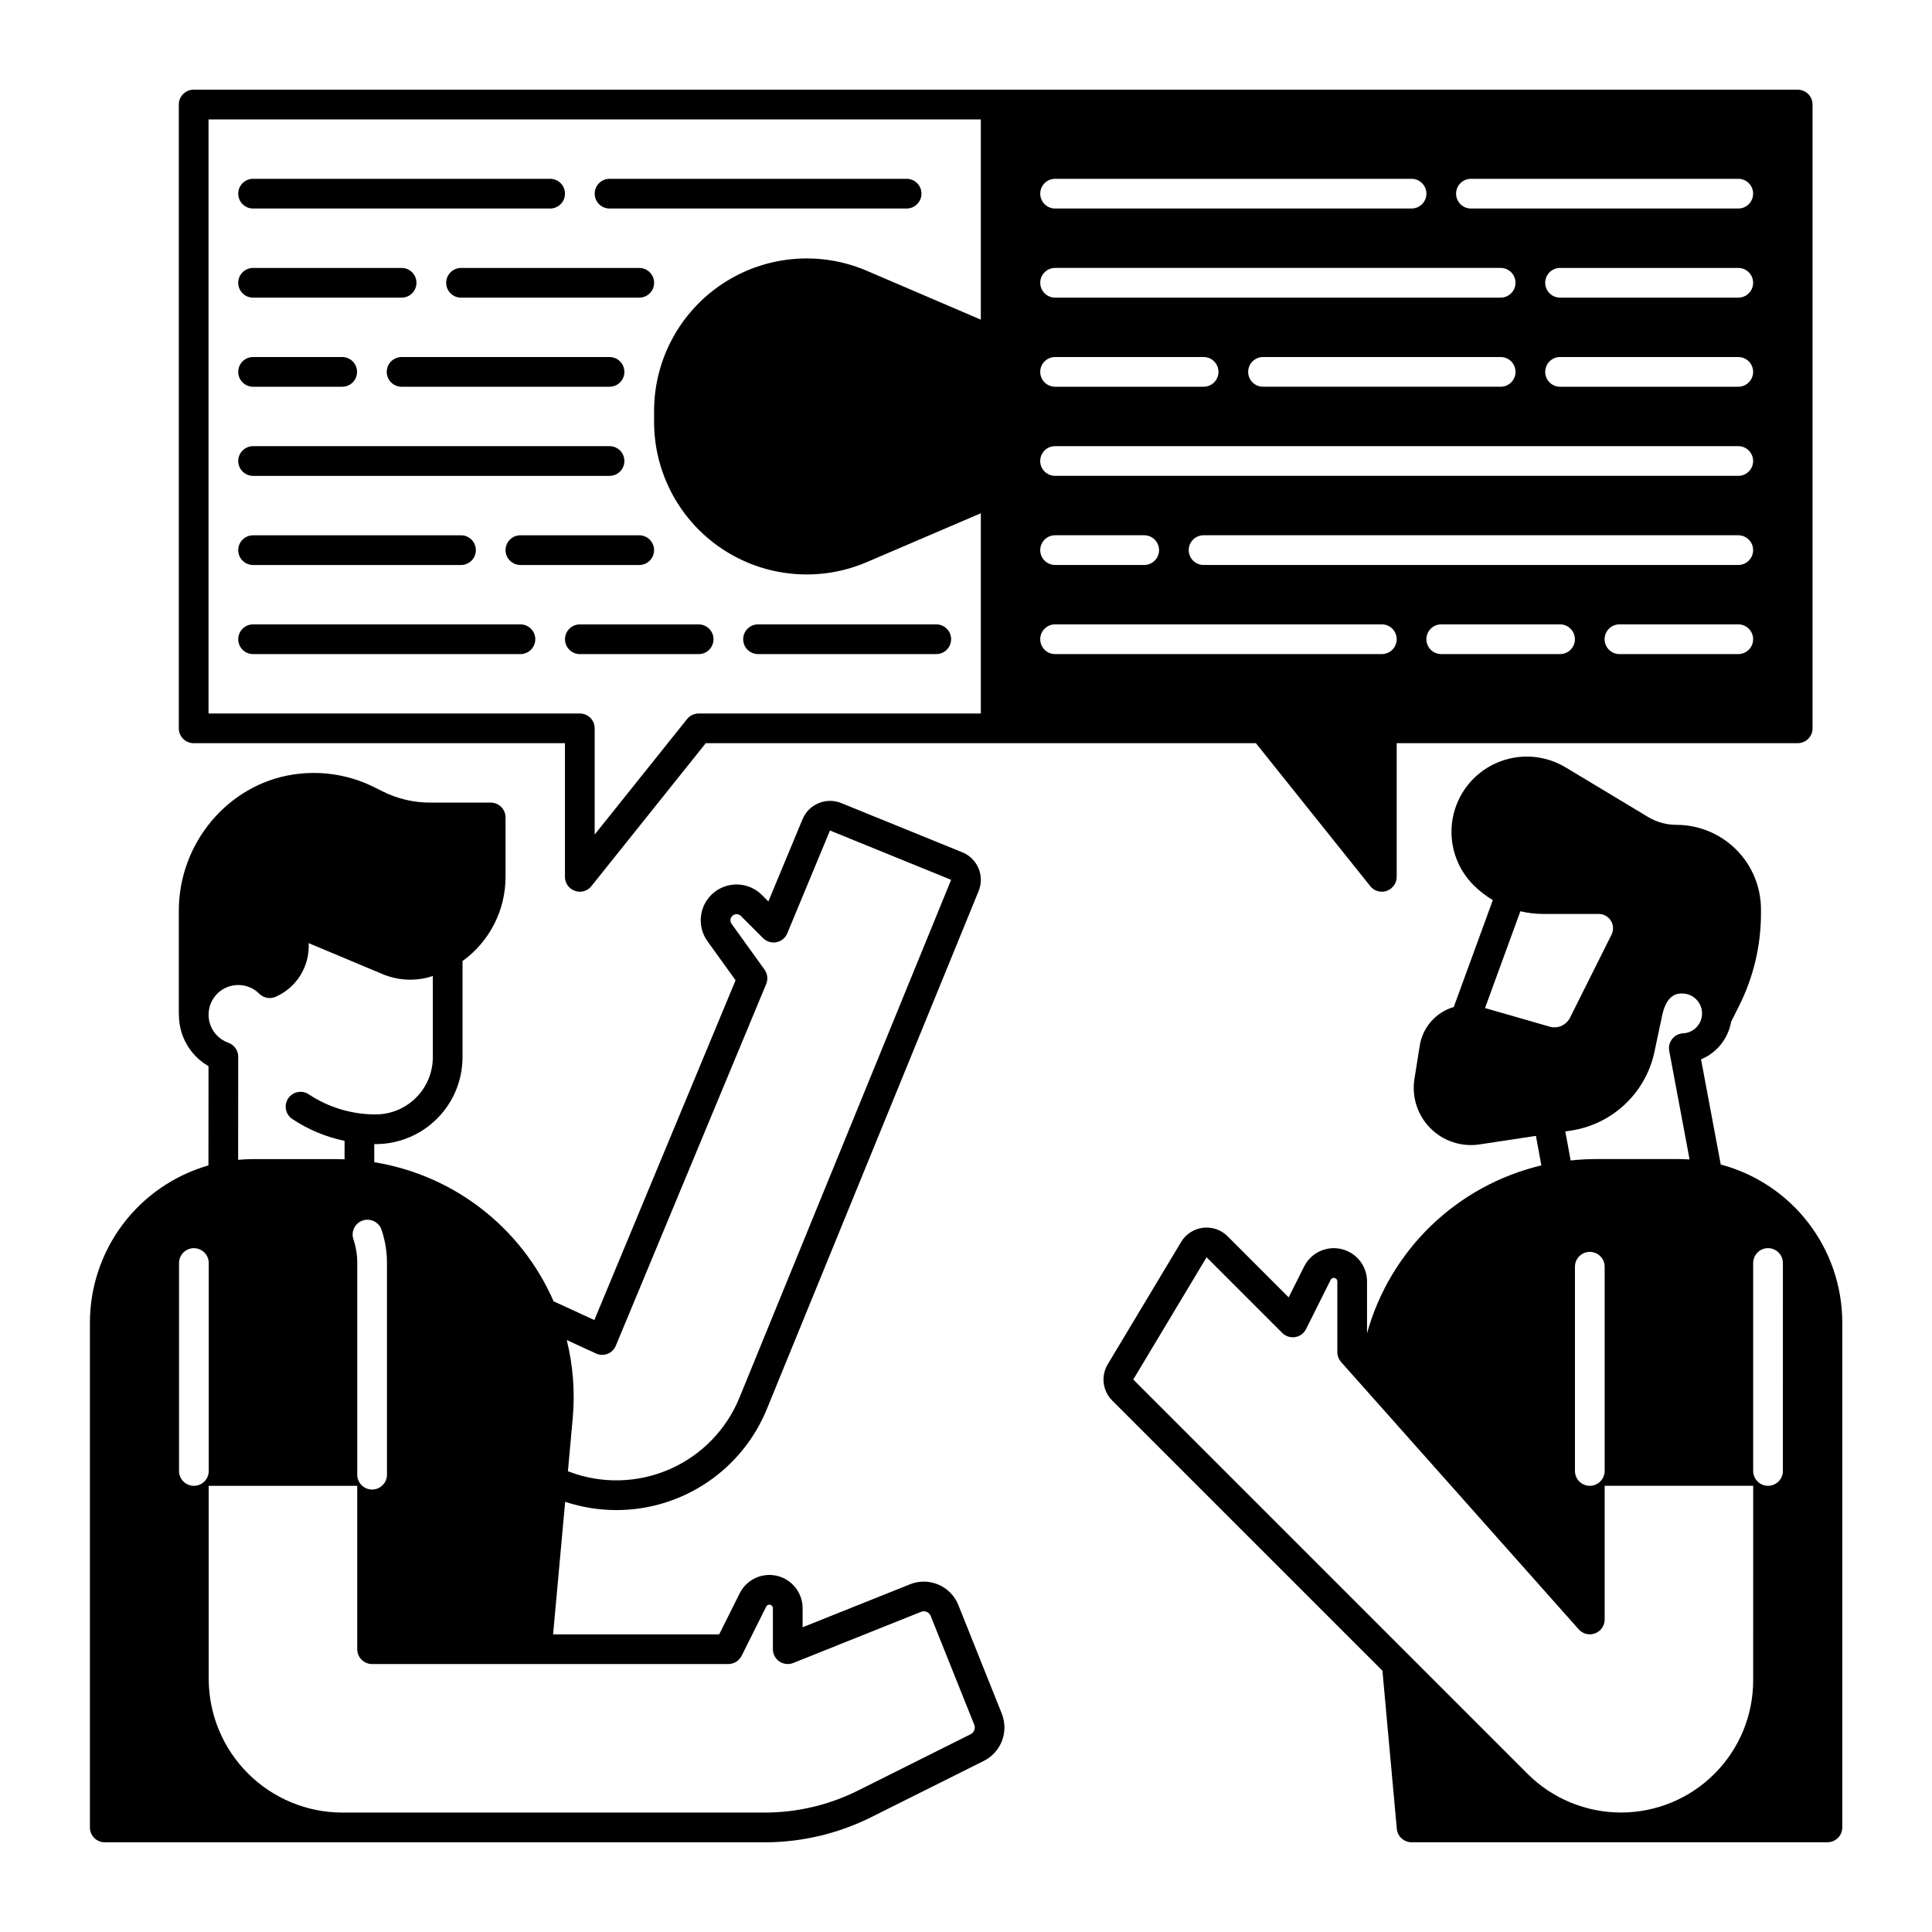
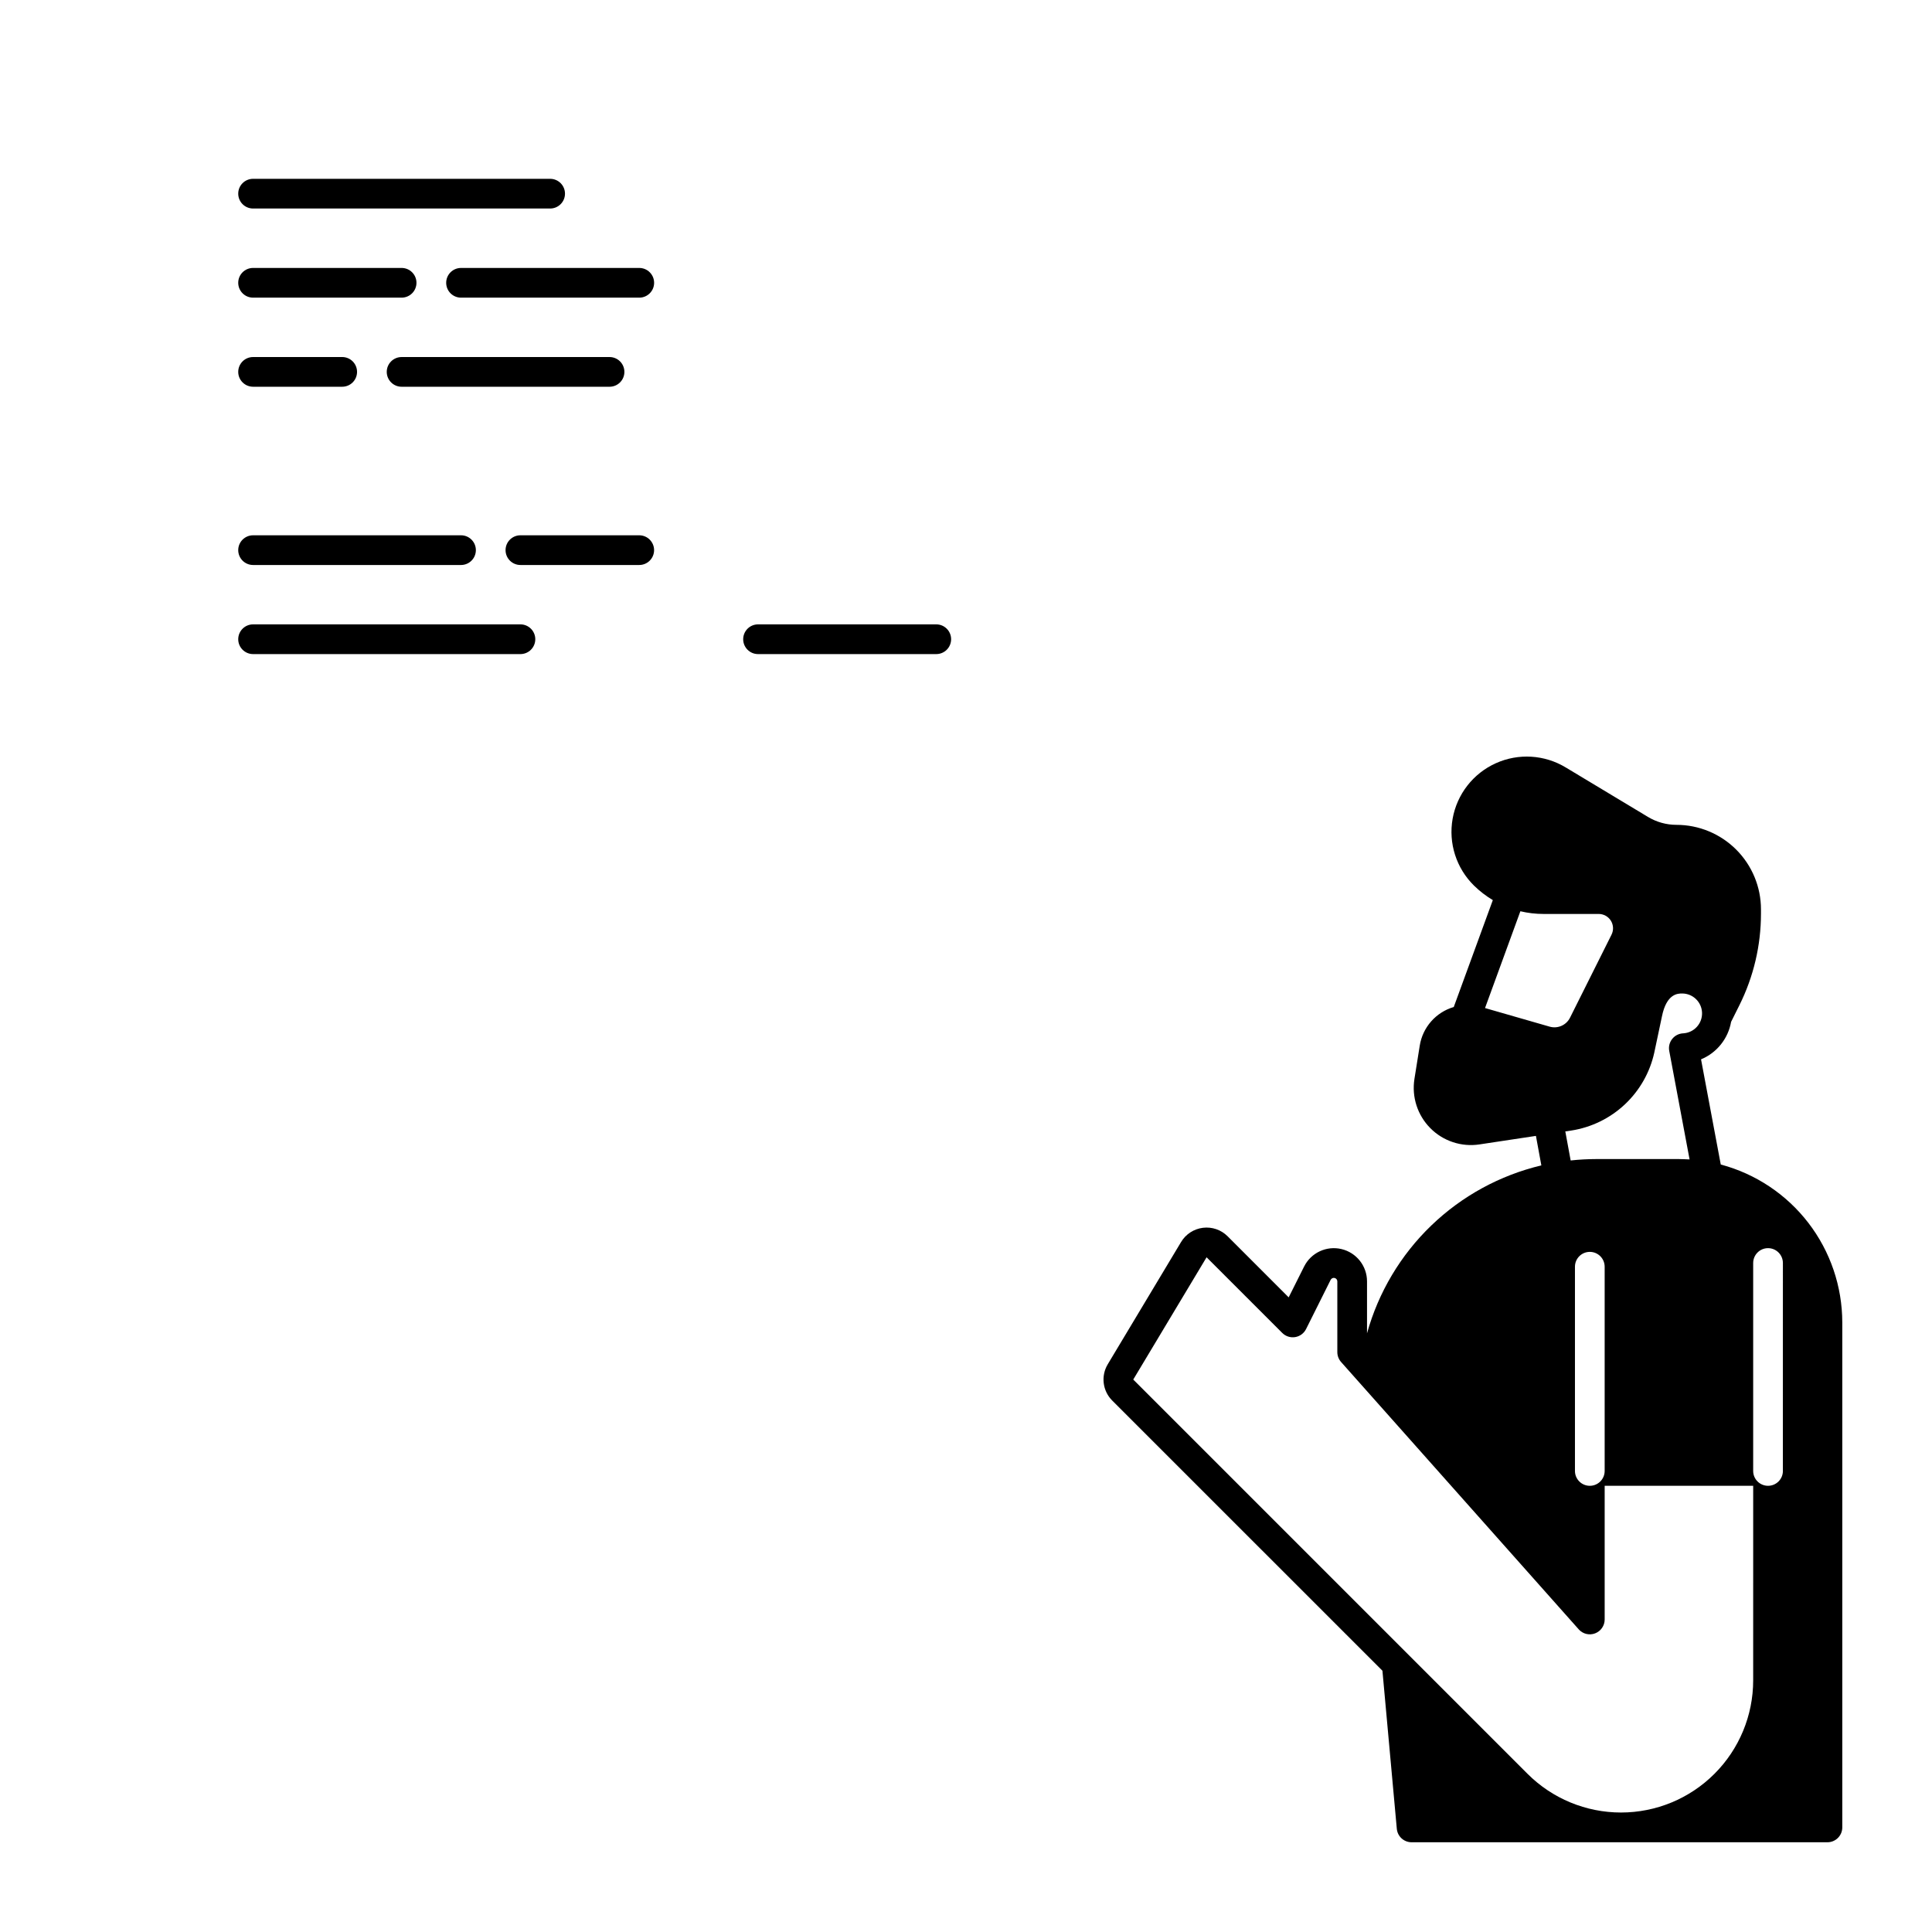
<svg xmlns="http://www.w3.org/2000/svg" fill="#000000" width="800px" height="800px" version="1.1" viewBox="144 144 512 512">
  <g>
    <path d="m600.02 452.61-5.227-27.875h0.004c4.176-1.73 7.18-5.477 7.961-9.93l0.039-0.078c0.453-0.914 1.258-2.539 2.184-4.379 3.746-7.527 5.695-15.82 5.695-24.227v-1.102c0.008-5.949-2.356-11.656-6.562-15.863-4.207-4.207-9.914-6.566-15.859-6.562-2.641-0.004-5.227-0.723-7.488-2.078-5.234-3.148-14.25-8.551-21.785-13.105h-0.004c-5.625-3.422-12.578-3.852-18.578-1.141-6.004 2.707-10.281 8.203-11.438 14.688-1.152 6.484 0.965 13.121 5.664 17.734 1.504 1.473 3.18 2.766 4.988 3.848l-10.352 28.328c-4.734 1.387-8.242 5.375-9.016 10.242l-1.406 8.816v0.004c-0.754 4.769 0.809 9.613 4.211 13.043 3.402 3.43 8.234 5.031 13.008 4.312l14.977-2.262 1.438 7.824v-0.004c-10.977 2.609-21.055 8.113-29.18 15.941-8.125 7.828-14.004 17.695-17.02 28.566v-13.777c0-4.078-2.805-7.621-6.777-8.559-3.969-0.938-8.062 0.977-9.891 4.625l-4.094 8.176-16.188-16.195c-1.715-1.711-4.121-2.539-6.527-2.242-2.406 0.293-4.543 1.68-5.793 3.758l-19.434 32.402c-1.867 3.098-1.379 7.07 1.184 9.625l71.605 71.598 3.809 41.879v-0.004c0.18 2.027 1.879 3.582 3.914 3.582h110.21c1.043 0 2.043-0.414 2.781-1.152 0.738-0.738 1.152-1.738 1.152-2.781v-133.83c-0.012-9.547-3.176-18.824-8.996-26.391-5.824-7.566-13.984-13-23.211-15.457zm-17.613-29.688 2.027-9.574c1.23-6.062 4.231-6.062 5.352-6.062 2.844 0.004 5.172 2.254 5.273 5.094 0.102 2.84-2.062 5.25-4.898 5.457l-0.129 0.012v-0.004c-1.133 0.059-2.188 0.602-2.891 1.496-0.703 0.891-0.988 2.043-0.777 3.16l5.391 28.762c-0.461-0.031-0.934-0.051-1.406-0.059-0.473-0.031-0.945-0.039-1.418-0.039h-21.941c-2.254 0.004-4.508 0.129-6.75 0.371l-1.418-7.695 1.574-0.234c5.328-0.824 10.281-3.242 14.211-6.934 3.93-3.691 6.648-8.484 7.801-13.75zm-13.156 56.777v54.121c0 2.172-1.762 3.934-3.934 3.934-2.176 0-3.938-1.762-3.938-3.934v-54.121c0-2.176 1.762-3.938 3.938-3.938 2.172 0 3.934 1.762 3.934 3.938zm-31.703-68.555 9.367-25.652c2.004 0.477 4.059 0.715 6.121 0.715h14.633c1.316 0 2.539 0.68 3.234 1.797 0.691 1.121 0.758 2.516 0.168 3.695l-11 22.004c-0.992 1.984-3.258 2.981-5.391 2.371zm71.062 178.17c0 9.289-3.691 18.199-10.262 24.766-6.566 6.57-15.477 10.258-24.766 10.258s-18.199-3.688-24.77-10.254l-104.49-104.49 19.434-32.402 20.055 20.055v-0.004c0.895 0.898 2.168 1.309 3.418 1.105 1.25-0.203 2.324-0.996 2.891-2.129l6.523-13.059v0.004c0.195-0.383 0.625-0.586 1.043-0.488 0.418 0.098 0.715 0.469 0.719 0.898v18.758c0 0.965 0.355 1.895 0.996 2.617l62.977 70.848h-0.004c1.086 1.223 2.816 1.645 4.344 1.062 1.527-0.582 2.539-2.047 2.535-3.68v-35.426h39.359zm7.871-55.496h0.004c0 2.172-1.762 3.934-3.938 3.934-2.172 0-3.938-1.762-3.938-3.934v-55.105c0-2.172 1.766-3.938 3.938-3.938 2.176 0 3.938 1.766 3.938 3.938z" />
-     <path d="m409.5 598.17-11.531-28.832c-2.023-5.043-7.746-7.5-12.793-5.492l-28.477 11.395v-5.066c-0.004-4.078-2.809-7.625-6.777-8.562-3.973-0.938-8.066 0.977-9.891 4.625l-5.441 10.883h-44.016l3.199-35.129h-0.004c4.394 1.453 8.992 2.195 13.621 2.195 8.582-0.004 16.965-2.574 24.078-7.379 7.109-4.805 12.625-11.621 15.832-19.582l56.039-137.08c0.797-1.934 0.789-4.102-0.02-6.031-0.809-1.93-2.352-3.453-4.289-4.242l-32.109-13.059v0.004c-4.004-1.617-8.566 0.285-10.234 4.269l-9.062 21.805-1.711-1.711c-3.496-3.504-9.098-3.731-12.871-0.527-3.769 3.207-4.445 8.77-1.555 12.785l7.449 10.344-37.43 90.047-10.793-4.969h-0.004c-8.547-19.57-26.449-33.453-47.527-36.863v-4.801c0.117 0 0.246 0.012 0.363 0.012v-0.004c6.106-0.004 11.957-2.43 16.273-6.746 4.316-4.312 6.746-10.164 6.754-16.27v-25.316c0-0.059-0.02-0.109-0.02-0.168 7.176-5.168 11.426-13.473 11.422-22.316v-15.754c0-1.043-0.414-2.047-1.152-2.785s-1.738-1.152-2.781-1.152h-16.098c-4.34-0.004-8.617-1.016-12.5-2.949l-2.281-1.133c-2.473-1.246-5.086-2.191-7.785-2.824-4.492-1.062-9.152-1.242-13.715-0.531-17.258 2.648-30.277 18.164-30.277 36.102v27.551h0.031l-0.004 0.004c-0.012 2.762 0.707 5.477 2.086 7.871 1.379 2.391 3.363 4.379 5.758 5.754l-0.02 26.301v0.004c-9.039 2.594-16.992 8.055-22.66 15.562-5.664 7.508-8.734 16.656-8.75 26.059v133.83c0 1.043 0.414 2.043 1.152 2.781 0.738 0.738 1.742 1.152 2.785 1.152h174.93c9.777-0.012 19.414-2.289 28.164-6.652l29.902-14.945c4.559-2.309 6.609-7.707 4.734-12.457zm-107.57-95.488c0.969 0.453 2.082 0.488 3.078 0.098 1-0.391 1.793-1.172 2.195-2.164l39.844-95.832c0.527-1.262 0.363-2.707-0.434-3.82l-8.738-12.133c-0.387-0.539-0.402-1.262-0.039-1.82 0.293-0.469 0.812-0.754 1.367-0.746 0.43-0.004 0.844 0.172 1.141 0.48l5.875 5.875c0.934 0.926 2.262 1.328 3.551 1.074 1.289-0.254 2.367-1.137 2.863-2.352l11.316-27.246 32.109 13.066-56.039 137.09c-3.449 8.559-10.117 15.422-18.57 19.113-8.457 3.695-18.023 3.926-26.645 0.648l-0.305-0.109 1.277-14.062c0.629-6.945 0.094-13.945-1.582-20.711zm-56.848-32.867c0.977 2.867 1.473 5.879 1.469 8.906v56.09c0 2.172-1.766 3.934-3.938 3.934-2.176 0-3.938-1.762-3.938-3.934v-56.09c0.004-2.164-0.352-4.316-1.043-6.367-0.637-2.039 0.465-4.215 2.488-4.902 2.019-0.688 4.223 0.359 4.961 2.363zm-43.738-62.246c1.457-1.574 3.488-2.484 5.629-2.527 2.144-0.043 4.211 0.785 5.727 2.301 1.148 1.148 2.883 1.477 4.371 0.816 2.723-1.207 5.016-3.215 6.574-5.754 1.559-2.539 2.309-5.488 2.152-8.465l19.531 8.188c3.754 1.59 7.918 1.93 11.879 0.965 0.512-0.129 1.004-0.297 1.496-0.453v21.551-0.004c-0.008 4.019-1.605 7.867-4.445 10.707-2.844 2.84-6.695 4.438-10.711 4.438-6.344 0.012-12.547-1.863-17.82-5.391-1.805-1.125-4.172-0.613-5.352 1.156-1.184 1.766-0.746 4.152 0.984 5.387 4.231 2.832 8.969 4.82 13.953 5.856v4.891c-0.746-0.031-1.496-0.059-2.242-0.059h-21.945c-1.359 0-2.688 0.07-4.016 0.195l0.02-27.316c0-1.664-1.047-3.152-2.617-3.711-1.23-0.43-2.332-1.164-3.207-2.133-2.723-3.027-2.707-7.629 0.039-10.637zm-5.961 130.19c-2.176 0-3.938-1.762-3.938-3.934v-55.105c0-2.172 1.762-3.938 3.938-3.938 2.172 0 3.934 1.766 3.934 3.938v55.105c0 1.043-0.414 2.043-1.152 2.781s-1.738 1.152-2.781 1.152zm205.86 65.82-29.902 14.957h-0.004c-7.652 3.816-16.086 5.805-24.641 5.816h-111.96c-9.395-0.012-18.398-3.746-25.039-10.387s-10.375-15.645-10.387-25.039v-51.168h39.359v43.297c0 1.043 0.418 2.047 1.152 2.785 0.738 0.738 1.742 1.152 2.785 1.152h94.406c1.488-0.004 2.852-0.844 3.523-2.176l6.523-13.059c0.191-0.383 0.625-0.582 1.043-0.484 0.418 0.098 0.715 0.469 0.719 0.898v10.883c0 1.309 0.648 2.527 1.73 3.258 1.082 0.734 2.457 0.879 3.672 0.395l33.871-13.551h-0.004c0.484-0.195 1.027-0.188 1.508 0.02s0.859 0.598 1.051 1.082l11.543 28.832c0.375 0.953-0.039 2.031-0.953 2.488z" />
-     <path d="m620.41 167.77h-425.09c-2.172 0-3.934 1.762-3.934 3.938v165.31c0 1.043 0.414 2.043 1.152 2.781 0.738 0.738 1.738 1.152 2.781 1.152h98.402v35.426c-0.004 1.672 1.055 3.16 2.637 3.711 0.418 0.152 0.855 0.227 1.301 0.227 1.191 0 2.324-0.543 3.066-1.477l30.309-37.883 145.79-0.004 30.309 37.883v0.004c0.746 0.934 1.875 1.477 3.07 1.477 0.441 0 0.883-0.074 1.297-0.227 1.582-0.551 2.641-2.039 2.641-3.711v-35.426h106.27c1.047 0 2.047-0.414 2.785-1.152 0.738-0.738 1.152-1.738 1.152-2.781v-165.31c0-1.047-0.414-2.047-1.152-2.785s-1.738-1.152-2.785-1.152zm-196.8 23.617h94.465c2.176 0 3.938 1.762 3.938 3.934 0 2.176-1.762 3.938-3.938 3.938h-94.465c-2.172 0-3.934-1.762-3.934-3.938 0-2.172 1.762-3.934 3.934-3.934zm0 23.617h118.08c2.172 0 3.938 1.762 3.938 3.934 0 2.176-1.766 3.938-3.938 3.938h-118.08c-2.172 0-3.934-1.762-3.934-3.938 0-2.172 1.762-3.934 3.934-3.934zm122.02 27.551c0 1.043-0.418 2.043-1.156 2.781-0.738 0.738-1.738 1.152-2.781 1.152h-62.977c-2.172 0-3.938-1.762-3.938-3.934 0-2.176 1.766-3.938 3.938-3.938h62.977c1.043 0 2.043 0.414 2.781 1.152 0.738 0.738 1.156 1.742 1.156 2.785zm-122.02-3.938h39.363c2.172 0 3.934 1.762 3.934 3.938 0 2.172-1.762 3.934-3.934 3.934h-39.363c-2.172 0-3.934-1.762-3.934-3.934 0-2.176 1.762-3.938 3.934-3.938zm-19.68-9.906-30.219-12.953c-12.496-5.352-26.844-4.07-38.195 3.414-11.348 7.484-18.18 20.168-18.176 33.762v2.856c-0.004 13.594 6.828 26.281 18.176 33.766 11.352 7.484 25.699 8.766 38.195 3.41l30.219-12.949v53.066h-74.785c-1.191 0-2.324 0.543-3.066 1.477l-24.484 30.602v-28.141c0-1.047-0.414-2.047-1.152-2.785-0.738-0.738-1.738-1.152-2.781-1.152h-98.402v-157.44h204.67zm106.27 88.629h-86.594c-2.172 0-3.934-1.766-3.934-3.938s1.762-3.938 3.934-3.938h86.594c2.172 0 3.938 1.766 3.938 3.938s-1.766 3.938-3.938 3.938zm-90.527-27.551v-0.004c0-2.172 1.762-3.934 3.934-3.934h23.617c2.176 0 3.938 1.762 3.938 3.934 0 2.176-1.762 3.938-3.938 3.938h-23.617c-2.172 0-3.934-1.762-3.934-3.938zm137.76 27.551h-31.492c-2.172 0-3.934-1.766-3.934-3.938s1.762-3.938 3.934-3.938h31.488c2.176 0 3.938 1.766 3.938 3.938s-1.762 3.938-3.938 3.938zm47.23 0h-31.488c-2.176 0-3.938-1.766-3.938-3.938s1.762-3.938 3.938-3.938h31.488c2.172 0 3.934 1.766 3.934 3.938s-1.762 3.938-3.934 3.938zm0-23.617h-141.7c-2.176 0-3.938-1.762-3.938-3.938 0-2.172 1.762-3.934 3.938-3.934h141.7c2.172 0 3.934 1.762 3.934 3.934 0 2.176-1.762 3.938-3.934 3.938zm0-23.617h-181.06c-2.172 0-3.934-1.762-3.934-3.934 0-2.176 1.762-3.938 3.934-3.938h181.06c2.172 0 3.934 1.762 3.934 3.938 0 2.172-1.762 3.934-3.934 3.934zm0-23.617h-47.234c-2.172 0-3.934-1.762-3.934-3.934 0-2.176 1.762-3.938 3.934-3.938h47.234c2.172 0 3.934 1.762 3.934 3.938 0 2.172-1.762 3.934-3.934 3.934zm0-23.617-47.234 0.004c-2.172 0-3.934-1.762-3.934-3.938 0-2.172 1.762-3.934 3.934-3.934h47.234c2.172 0 3.934 1.762 3.934 3.934 0 2.176-1.762 3.938-3.934 3.938zm0-23.617-70.848 0.004c-2.176 0-3.938-1.762-3.938-3.938 0-2.172 1.762-3.934 3.938-3.934h70.848c2.172 0 3.934 1.762 3.934 3.934 0 2.176-1.762 3.938-3.934 3.938z" />
    <path d="m211.07 199.26h78.719c2.176 0 3.938-1.762 3.938-3.938 0-2.172-1.762-3.934-3.938-3.934h-78.719c-2.176 0-3.938 1.762-3.938 3.934 0 2.176 1.762 3.938 3.938 3.938z" />
-     <path d="m305.54 199.26h78.719c2.176 0 3.938-1.762 3.938-3.938 0-2.172-1.762-3.934-3.938-3.934h-78.719c-2.176 0-3.938 1.762-3.938 3.934 0 2.176 1.762 3.938 3.938 3.938z" />
    <path d="m211.07 222.88h39.359c2.176 0 3.938-1.762 3.938-3.938 0-2.172-1.762-3.934-3.938-3.934h-39.359c-2.176 0-3.938 1.762-3.938 3.934 0 2.176 1.762 3.938 3.938 3.938z" />
-     <path d="m211.07 246.49h23.617c2.172 0 3.934-1.762 3.934-3.934 0-2.176-1.762-3.938-3.934-3.938h-23.617c-2.176 0-3.938 1.762-3.938 3.938 0 2.172 1.762 3.934 3.938 3.934z" />
+     <path d="m211.07 246.49h23.617c2.172 0 3.934-1.762 3.934-3.934 0-2.176-1.762-3.938-3.934-3.938h-23.617c-2.176 0-3.938 1.762-3.938 3.938 0 2.172 1.762 3.934 3.938 3.934" />
    <path d="m250.43 238.62c-2.172 0-3.938 1.762-3.938 3.938 0 2.172 1.766 3.934 3.938 3.934h55.105c2.172 0 3.934-1.762 3.934-3.934 0-2.176-1.762-3.938-3.934-3.938z" />
-     <path d="m211.07 270.11h94.465c2.172 0 3.934-1.762 3.934-3.934 0-2.176-1.762-3.938-3.934-3.938h-94.465c-2.176 0-3.938 1.762-3.938 3.938 0 2.172 1.762 3.934 3.938 3.934z" />
    <path d="m211.07 293.73h55.105c2.172 0 3.934-1.762 3.934-3.938 0-2.172-1.762-3.934-3.934-3.934h-55.105c-2.176 0-3.938 1.762-3.938 3.934 0 2.176 1.762 3.938 3.938 3.938z" />
    <path d="m317.34 289.79c0-1.043-0.418-2.043-1.156-2.781-0.734-0.738-1.738-1.152-2.781-1.152h-31.488c-2.172 0-3.938 1.762-3.938 3.934 0 2.176 1.766 3.938 3.938 3.938h31.488c1.043 0 2.047-0.414 2.781-1.152 0.738-0.738 1.156-1.738 1.156-2.785z" />
    <path d="m211.07 317.34h70.848c2.176 0 3.938-1.766 3.938-3.938s-1.762-3.938-3.938-3.938h-70.848c-2.176 0-3.938 1.766-3.938 3.938s1.762 3.938 3.938 3.938z" />
-     <path d="m293.73 313.41c0 1.043 0.414 2.047 1.152 2.781 0.738 0.738 1.738 1.156 2.785 1.156h31.488-0.004c2.176 0 3.938-1.766 3.938-3.938s-1.762-3.938-3.938-3.938h-31.484c-2.176 0-3.938 1.766-3.938 3.938z" />
    <path d="m344.89 317.34h47.23c2.176 0 3.938-1.766 3.938-3.938s-1.762-3.938-3.938-3.938h-47.23c-2.176 0-3.938 1.766-3.938 3.938s1.762 3.938 3.938 3.938z" />
    <path d="m313.41 215.01h-47.23c-2.176 0-3.938 1.762-3.938 3.934 0 2.176 1.762 3.938 3.938 3.938h47.23c2.172 0 3.938-1.762 3.938-3.938 0-2.172-1.766-3.934-3.938-3.934z" />
  </g>
</svg>